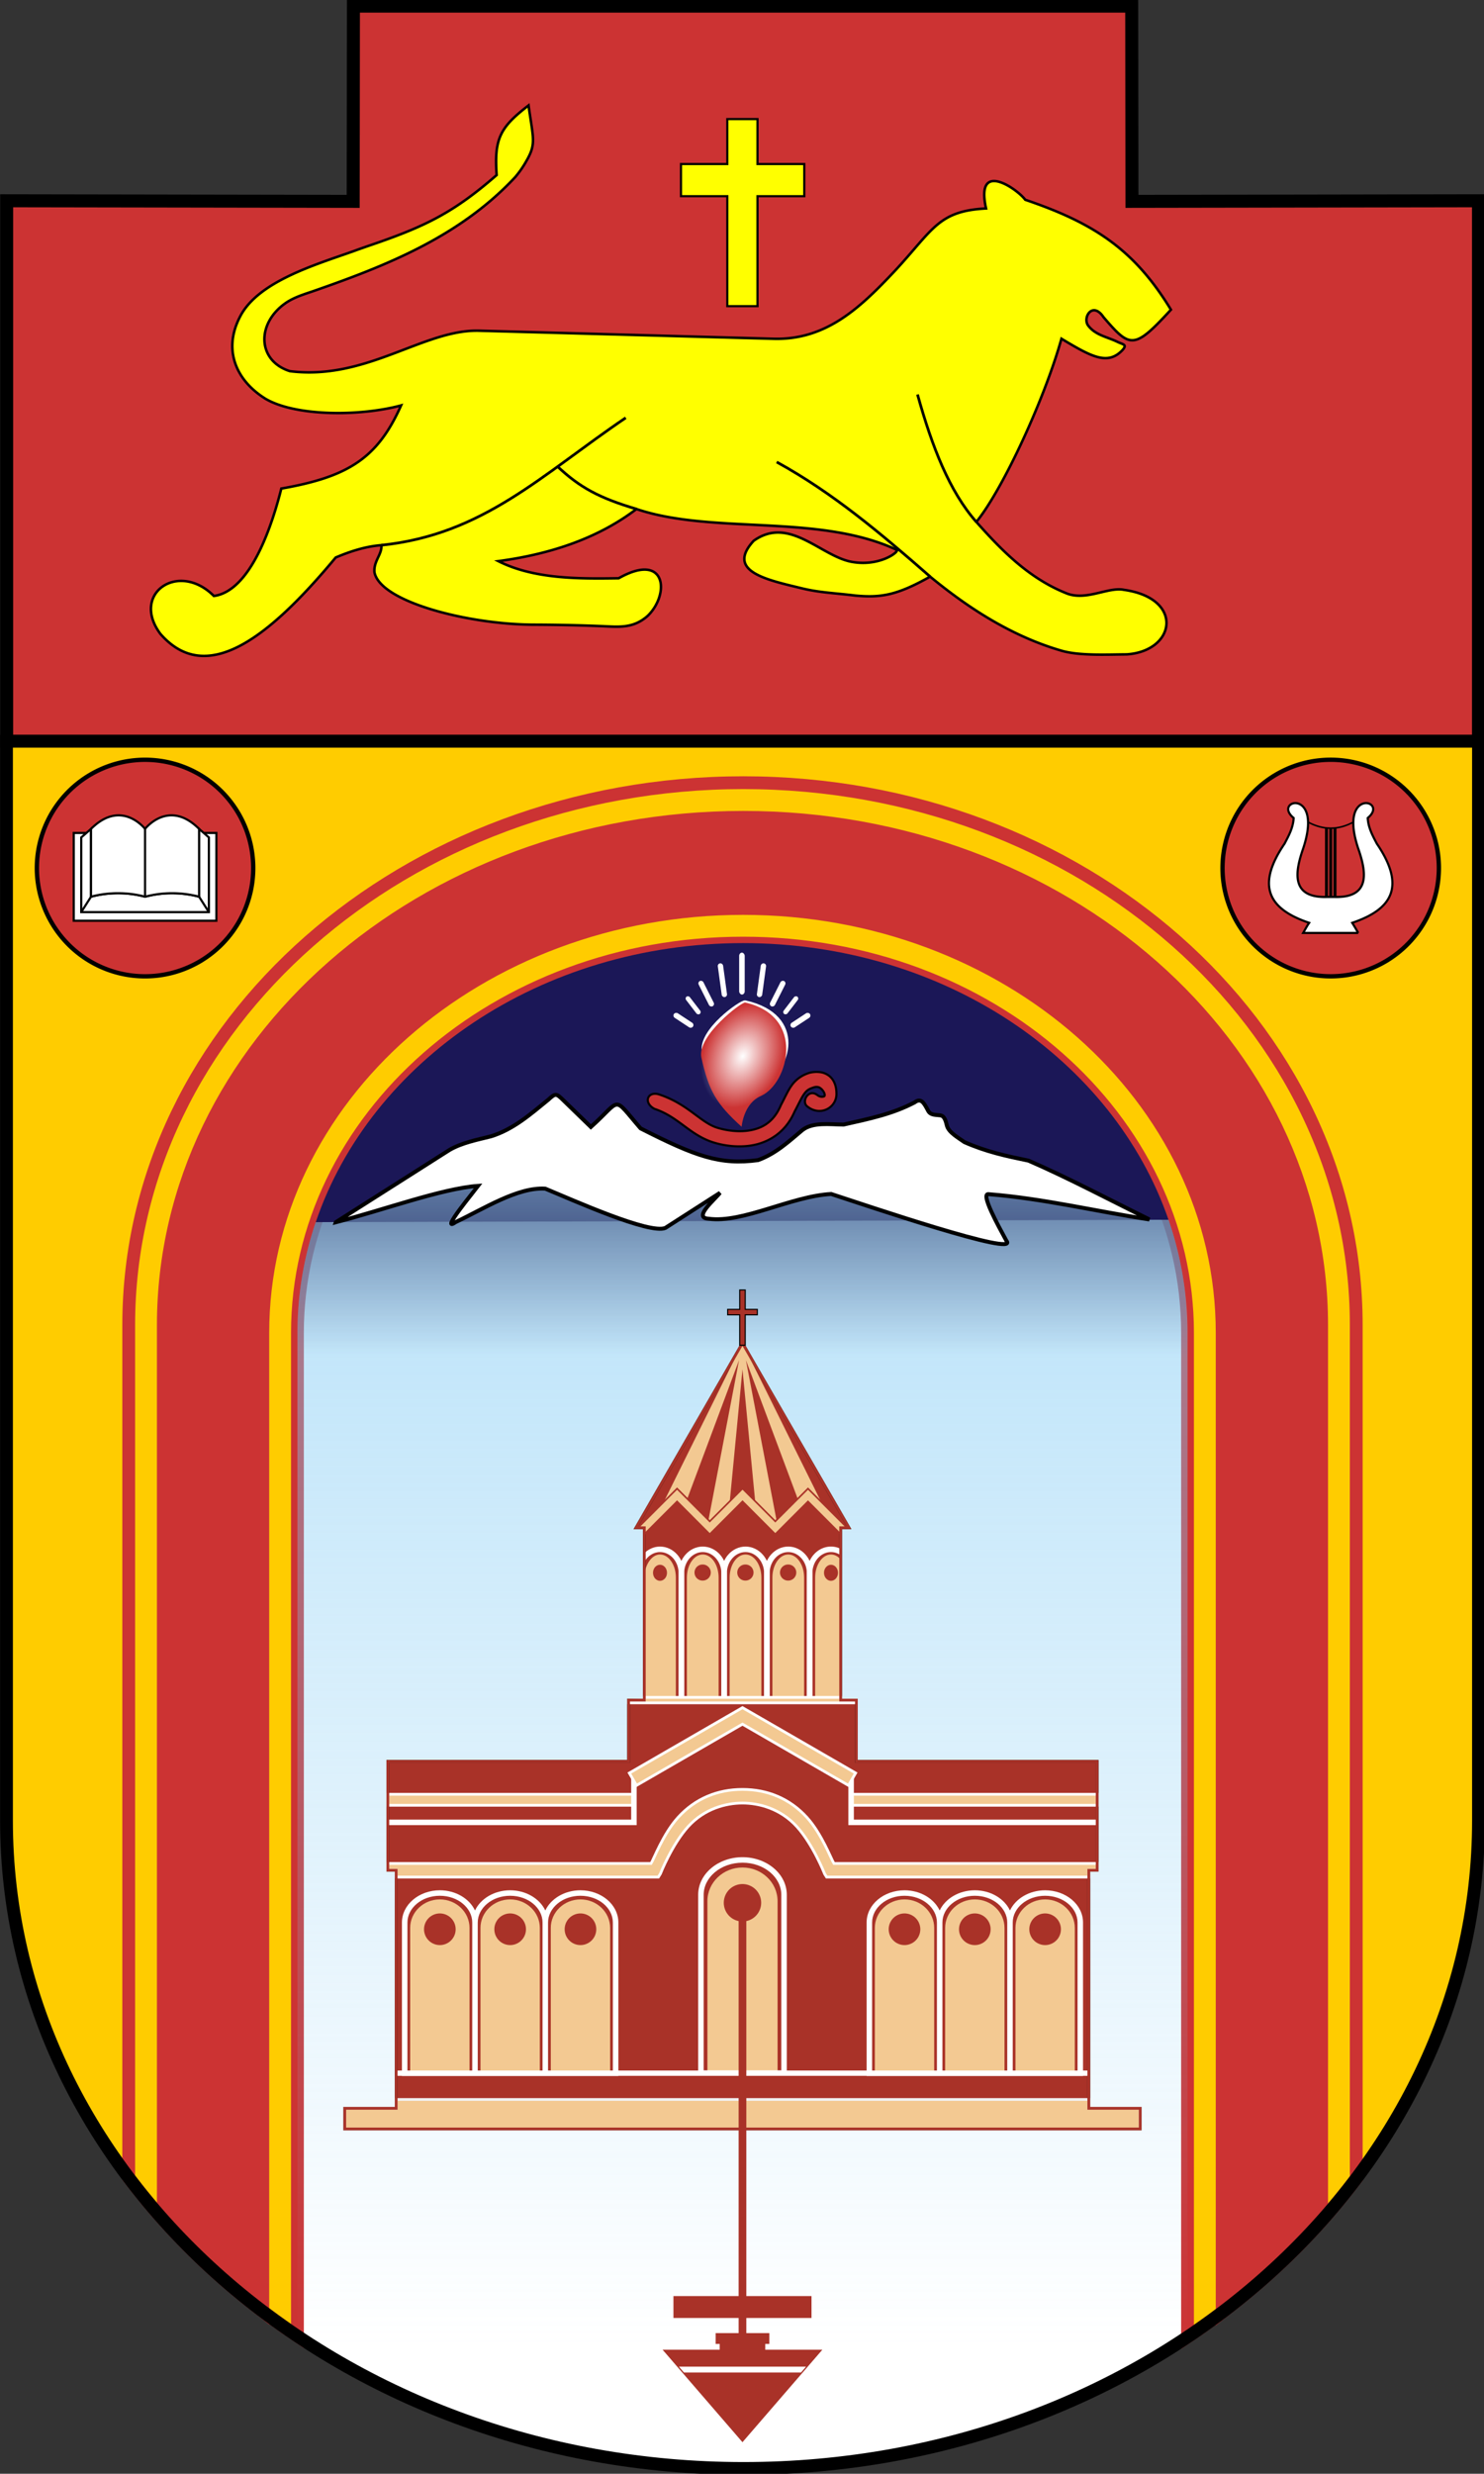
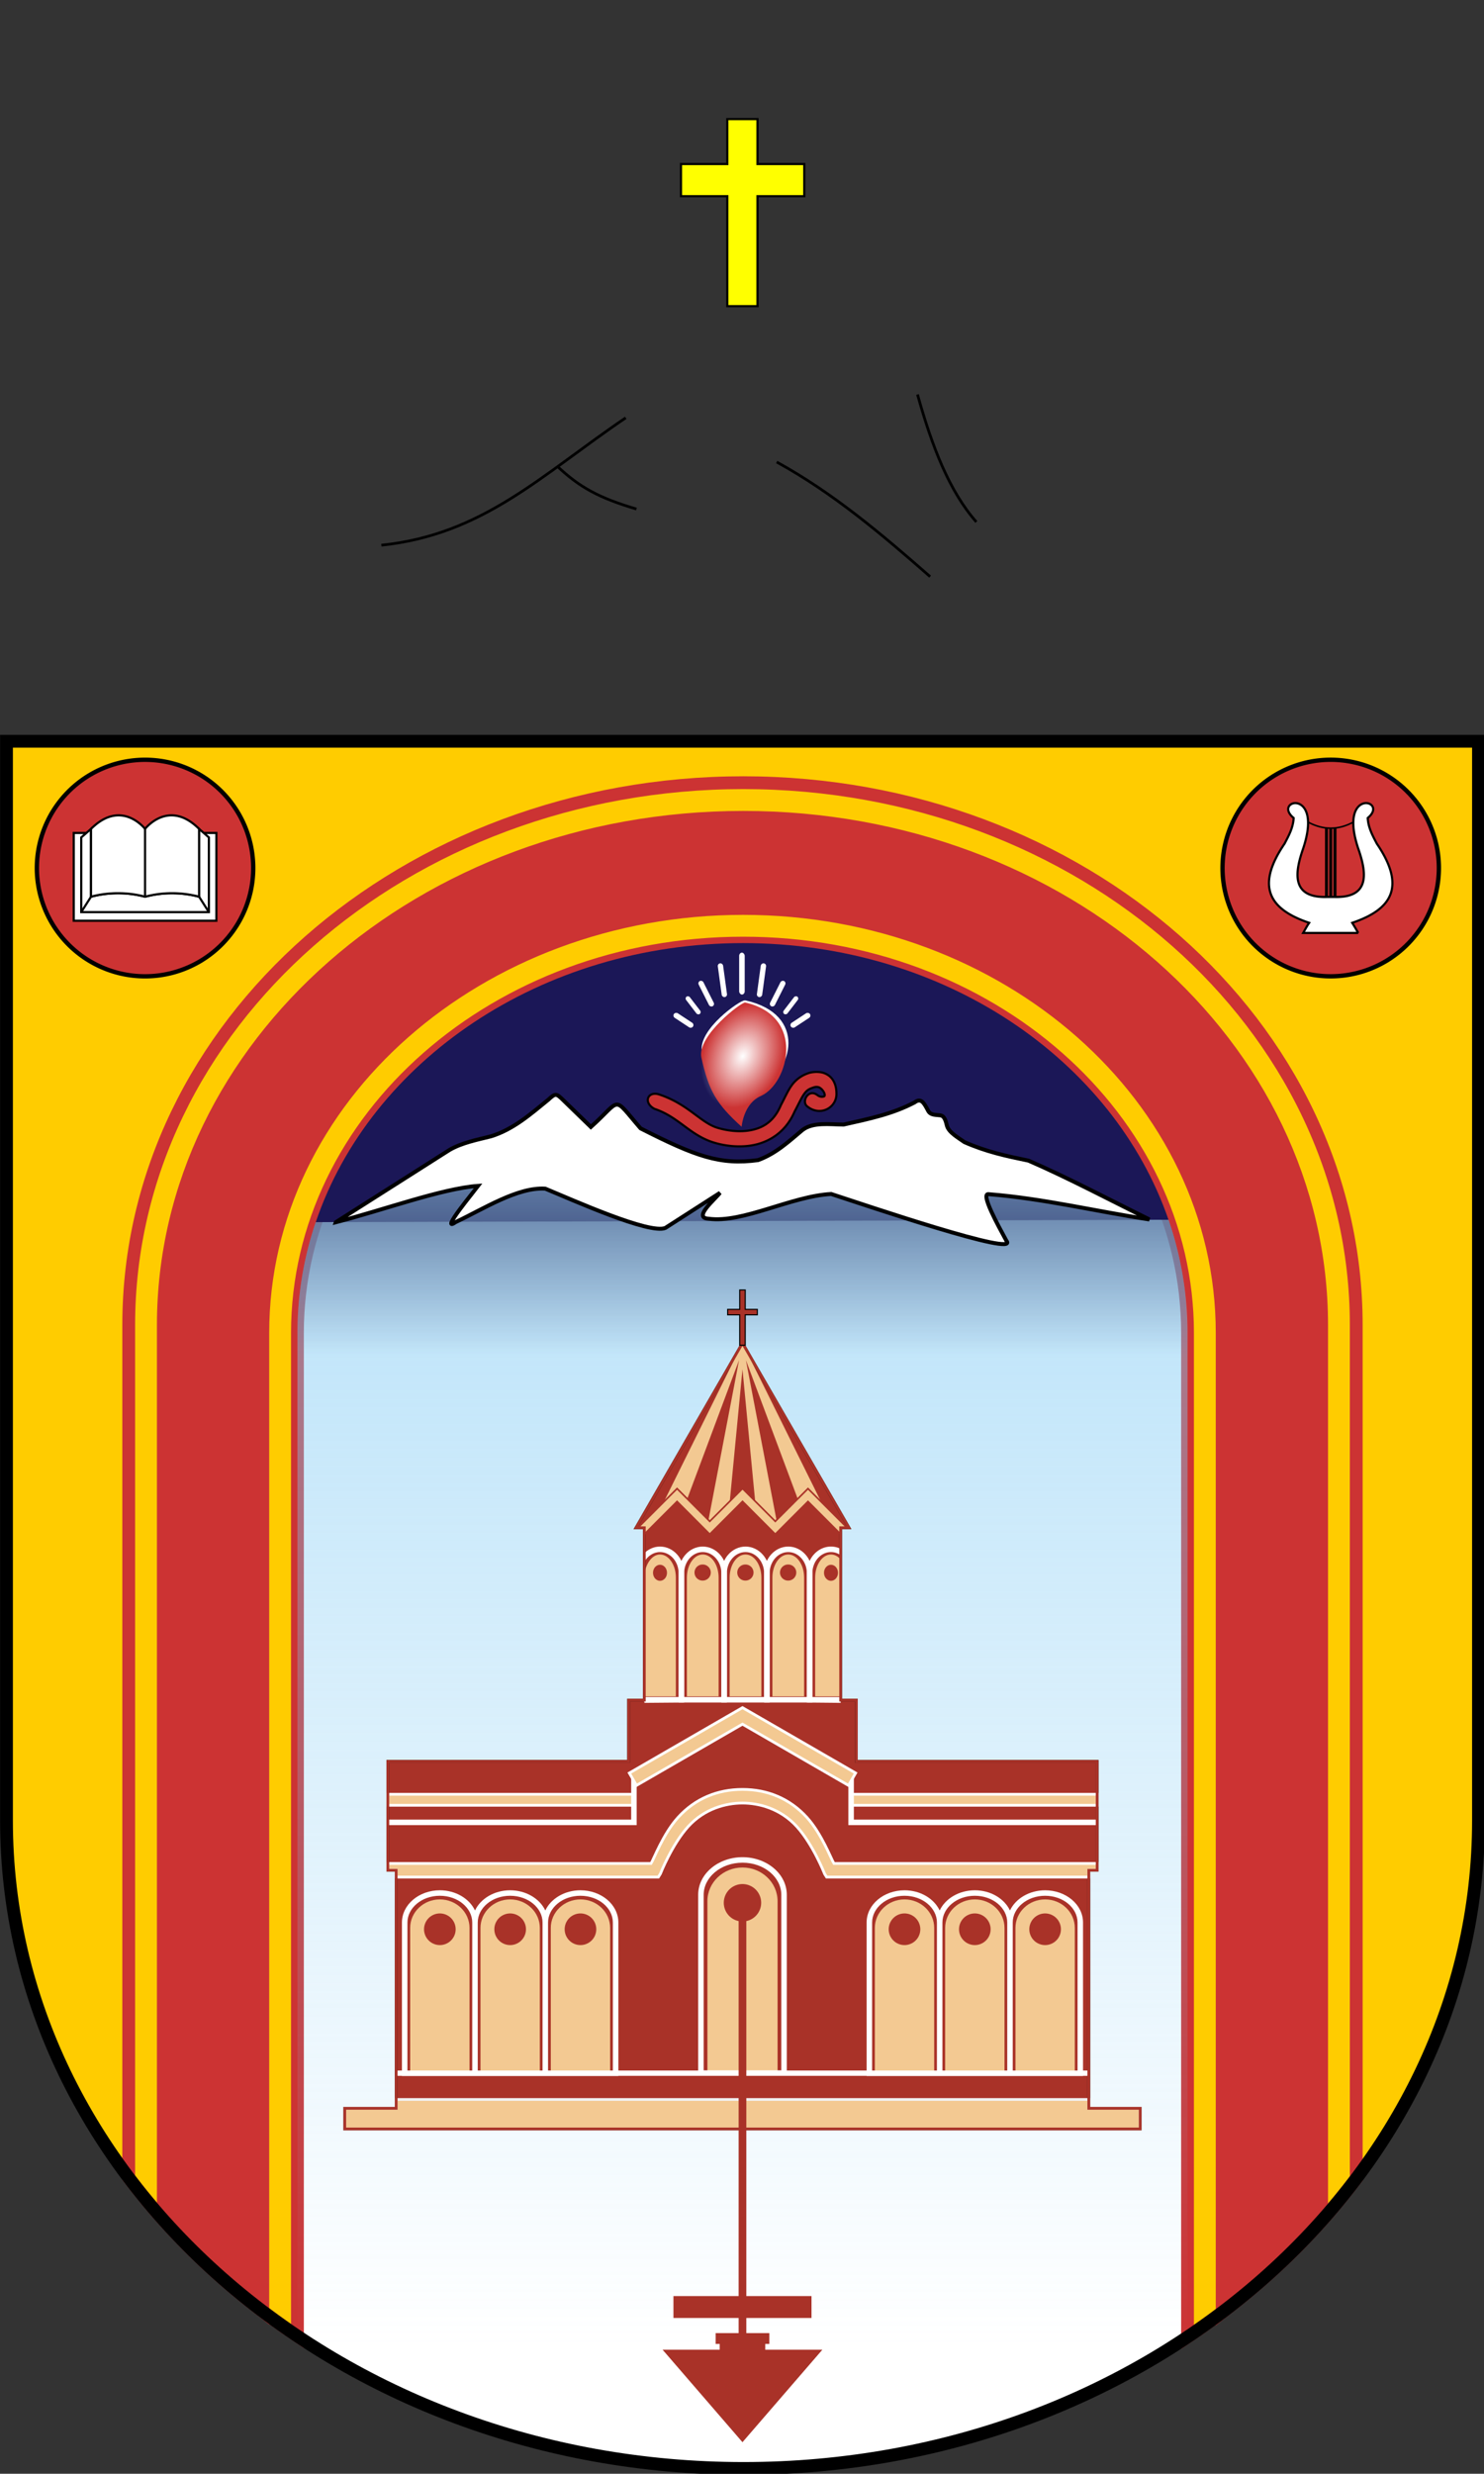
<svg xmlns="http://www.w3.org/2000/svg" xmlns:xlink="http://www.w3.org/1999/xlink" width="578.435" height="963.342" viewBox="0 0 153.044 254.884">
  <rect x="0" y="0" width="153.044" height="254.884" fill="#333333" stroke="none" />
  <defs>
    <linearGradient id="d">
      <stop style="stop-color:#1b1757;stop-opacity:1" offset="0" />
      <stop style="stop-color:#1b1757;stop-opacity:0" offset="1" />
    </linearGradient>
    <linearGradient gradientTransform="matrix(.662 0 0 .662 -123.416 -6.784)" xlink:href="#a" id="g" x1="396.479" y1="145.239" x2="396.479" y2="184.66" gradientUnits="userSpaceOnUse" />
    <linearGradient id="a">
      <stop style="stop-color:#5d79a2;stop-opacity:1" offset="0" />
      <stop style="stop-color:#5d79a2;stop-opacity:0" offset="1" />
    </linearGradient>
    <linearGradient gradientTransform="matrix(.662 0 0 .662 -123.416 -6.784)" xlink:href="#b" id="e" x1="396.479" y1="167.849" x2="396.479" y2="413.524" gradientUnits="userSpaceOnUse" />
    <linearGradient id="b">
      <stop style="stop-color:#7fcaf4;stop-opacity:1" offset="0" />
      <stop style="stop-color:#7fcaf4;stop-opacity:0" offset="1" />
    </linearGradient>
    <linearGradient id="c">
      <stop style="stop-color:#fff;stop-opacity:1" offset="0" />
      <stop style="stop-color:#fff;stop-opacity:0" offset="1" />
    </linearGradient>
    <linearGradient xlink:href="#d" id="f" x1="139.095" y1="96.432" x2="139.095" y2="111.719" gradientUnits="userSpaceOnUse" gradientTransform="matrix(2.502 0 0 2.502 -208.98 -146.372)" />
    <radialGradient xlink:href="#c" id="h" cx="721.724" cy="182.712" fx="721.724" fy="182.712" r="5.625" gradientUnits="userSpaceOnUse" gradientTransform="matrix(1.036 .273 -.272 1.434 -544.332 -434.462)" />
  </defs>
-   <path d="M26.504 21.6v-82.624l53.02.09.038-29.842h119.084l.037 29.842 53.023-.09V21.6z" style="display:inline;fill:#c33;fill-opacity:1;stroke:#000;stroke-width:1.986;stroke-linecap:butt;stroke-linejoin:miter;stroke-miterlimit:4;stroke-dasharray:none;stroke-opacity:1" transform="translate(-17.175 61.816) scale(.674)" />
-   <path style="display:inline;fill:#ff0;fill-opacity:1;stroke:#000;stroke-width:.386px;stroke-linecap:butt;stroke-linejoin:miter;stroke-opacity:1" d="M98.841-41.156c15.026.41 30.051.822 45.077 1.233 8.09.198 13.307-4.894 18.447-10.336 5.93-6.382 6.644-9.204 13.993-9.588-1.69-7.595 4.918-2.85 5.991-1.332 10.698 3.62 16.764 7.737 22.299 16.808-5.674 6.17-6.23 5.894-10.32 1.138-1.72-2.537-3.307.18-2.285 1.363 1.109 1.394 2.803 1.646 4.353 2.384.906.452 1.584.402.884 1.235-2.282 2.486-4.815 1.059-9.384-1.683-2.626 9.348-9.005 23.073-13.023 28.008C178.55-7.808 182.79-3.337 188.696-1c3 1.187 6.35-1.038 8.778-.543 9.224 1.301 7.937 9.361.406 9.866-3 .015-7.207.24-9.96-.558-8.157-2.361-14.917-7.062-20.118-11.33-5.18 2.928-7.664 3.24-11.444 2.897-3.145-.39-5.459-.446-8.16-1.103-5.36-1.302-11.716-2.577-7.396-7.268 5.532-3.96 10.407 2.56 15.245 3.254 4.15.661 7.142-1.646 6.623-1.886-12.001-5.568-28.073-2.284-39.805-6.227-5.598 4.263-12.712 6.84-21.134 7.964 5.49 2.775 12.415 2.708 18.413 2.621 7.305-4.128 7.867 2.408 4.454 5.735-2.207 1.97-4.408 1.693-6.958 1.586a280.682 280.682 0 0 0-10.527-.226C97.063 3.738 83.611.277 82.778-4.242c-.151-1.701 1.198-2.754 1.057-4.13-2.421.174-4.872.983-6.989 1.886C66.317 6.174 56.94 13.113 50.026 5.19 45.425-.96 52.786-6.03 58.209-.606c5.817-.788 9.065-11.477 10.318-16.42 10.27-1.796 14.743-4.665 18.325-12.712-6.245 1.685-16.059 1.7-20.705-.99-4.578-2.823-6.64-7.58-3.847-12.743 2.821-5.215 11.296-7.73 17.199-9.817.973-.358 1.916-.687 2.83-.999 8.314-2.852 12.569-4.939 19.147-10.664-.378-5.502.443-7.242 4.881-10.65.707 5.129 1.206 5.858-.34 8.513a15.232 15.232 0 0 1-1.716 2.464c-8.59 9.208-20.01 13.623-30.873 17.413-1.525.517-2.963.954-4.217 1.81-4.509 3.107-4.408 8.827.622 10.426 11.754 1.48 20.493-6.44 29.01-6.182z" transform="translate(-17.175 61.816) scale(.674)" />
  <path style="display:inline;fill:none;stroke:#000;stroke-width:.415px;stroke-linecap:butt;stroke-linejoin:miter;stroke-opacity:1" d="M167.802-3.564c-7.45-6.521-14.824-12.77-23.474-17.52M83.835-8.372c15.592-1.602 24.55-10.788 37.39-19.471M174.873-11.926c-4.118-4.667-6.774-11.494-9.002-19.482" transform="translate(-17.175 61.816) scale(.674)" />
  <path style="display:inline;fill:none;stroke:#000;stroke-width:.415px;stroke-linecap:butt;stroke-linejoin:miter;stroke-opacity:1" d="M122.865-13.896c-5.706-1.697-8.678-3.291-12.155-6.58" transform="translate(-17.175 61.816) scale(.674)" />
  <path d="M136.769-73.509v6.87h-7.087v4.92h7.087v16.809h4.62v-16.808h7.156v-4.921h-7.156v-6.87z" style="display:inline;fill:#ff0;fill-opacity:1;stroke:#000;stroke-width:.334;stroke-linecap:butt;stroke-linejoin:miter;stroke-miterlimit:4;stroke-dasharray:none;stroke-opacity:1" transform="translate(-17.175 61.816) scale(.674)" />
  <path d="M26.476 21.6v164.992c0 54.676 50.576 99.05 112.768 99.05s112.462-44.374 112.462-99.05V21.6z" style="display:inline;fill:#fc0;fill-opacity:1;stroke:none;stroke-width:.066;stroke-miterlimit:4;stroke-dasharray:none" transform="translate(-17.175 61.816) scale(.674)" />
  <path d="M139.186 52.46c-37.81 0-68.194 26.86-68.194 59.575v153.37c18.96 12.693 42.616 20.237 68.251 20.237 25.548 0 49.08-7.492 67.945-20.106v-153.5c0-32.725-30.192-59.576-68.002-59.576z" style="display:inline;fill:#fff;fill-opacity:1;stroke:none;stroke-width:.066;stroke-miterlimit:4;stroke-dasharray:none" transform="translate(-17.175 61.816) scale(.674)" />
  <path d="M237.563 55.204a16.552 16.552 0 0 1-22.69-5.75 16.552 16.552 0 0 1 5.748-22.691 16.552 16.552 0 0 1 22.691 5.747 16.552 16.552 0 0 1-5.746 22.692" style="display:inline;opacity:1;fill:#c33;fill-opacity:1;fill-rule:evenodd;stroke:#000;stroke-width:.662;stroke-linecap:square;stroke-miterlimit:4;stroke-dasharray:none;stroke-dashoffset:0;stroke-opacity:1;paint-order:markers fill stroke" transform="translate(-17.175 61.816) scale(.674)" />
  <path d="M223.645 31.058c-.98.024-1.675 1.08-.22 2.274-.076 1.506-.776 2.748-1.391 3.926-4.448 6.53-2.379 10.035 3.765 12.1-.325.467-.624 1.039-.92 1.551h8.428a37.463 37.463 0 0 0-.92-1.551c6.144-2.065 8.213-5.57 3.765-12.1-.615-1.178-1.315-2.42-1.391-3.926 3.327-2.73-4.579-4.736-1.465 4.64 1.232 3.529 1.977 7.574-3.56 7.433h-1.285c-5.536.14-4.793-3.904-3.561-7.432 1.751-5.275.018-6.947-1.245-6.915z" style="display:inline;fill:#fff;fill-opacity:1;stroke:none;stroke-width:.246;stroke-linecap:butt;stroke-linejoin:miter;stroke-miterlimit:4;stroke-dasharray:none;stroke-opacity:1" transform="translate(-17.175 61.816) scale(.674)" />
  <path style="display:inline;fill:none;fill-opacity:1;stroke:#000;stroke-width:.331;stroke-linecap:butt;stroke-linejoin:miter;stroke-miterlimit:4;stroke-dasharray:none;stroke-opacity:1" d="M223.645 31.058c-.98.024-1.675 1.08-.22 2.274-.076 1.506-.776 2.748-1.391 3.926-4.448 6.53-2.379 10.035 3.765 12.1-.325.467-.624 1.039-.92 1.551h8.428a37.463 37.463 0 0 0-.92-1.551c6.144-2.065 8.213-5.57 3.765-12.1-.615-1.178-1.315-2.42-1.391-3.926 3.327-2.73-4.579-4.736-1.465 4.64 1.232 3.529 1.977 7.574-3.56 7.433h-1.285c-5.536.14-4.793-3.904-3.561-7.432 1.751-5.275.018-6.947-1.245-6.915z" transform="translate(-17.175 61.816) scale(.674)" />
  <path style="color:#000;font-style:normal;font-variant:normal;font-weight:400;font-stretch:normal;font-size:medium;line-height:normal;font-family:sans-serif;font-variant-ligatures:normal;font-variant-position:normal;font-variant-caps:normal;font-variant-numeric:normal;font-variant-alternates:normal;font-feature-settings:normal;text-indent:0;text-align:start;text-decoration:none;text-decoration-line:none;text-decoration-style:solid;text-decoration-color:#000;letter-spacing:normal;word-spacing:normal;text-transform:none;writing-mode:lr-tb;direction:ltr;text-orientation:mixed;dominant-baseline:auto;baseline-shift:baseline;text-anchor:start;white-space:normal;shape-padding:0;clip-rule:nonzero;display:inline;overflow:visible;visibility:visible;opacity:1;isolation:auto;mix-blend-mode:normal;color-interpolation:sRGB;color-interpolation-filters:linearRGB;solid-color:#000;solid-opacity:1;vector-effect:none;fill:#000;fill-opacity:1;fill-rule:nonzero;stroke:none;stroke-width:.459;stroke-linecap:butt;stroke-linejoin:miter;stroke-miterlimit:4;stroke-dasharray:none;stroke-dashoffset:0;stroke-opacity:1;color-rendering:auto;image-rendering:auto;shape-rendering:auto;text-rendering:auto;enable-background:accumulate" d="m225.746 33.89.005.277c.821.412 1.646.681 2.472.79v10.32h.457V35l.185.008v10.269h.458V35.009c.065-.002.13-.003.194-.006v10.274h.459v-10.32c.822-.108 1.643-.377 2.46-.795l.002-.272c-2.238 1.184-4.453 1.164-6.69 0z" transform="translate(-17.175 61.816) scale(.674)" />
  <path d="M56.147 55.206a16.552 16.552 0 0 1-22.69-5.75 16.552 16.552 0 0 1 5.748-22.691 16.552 16.552 0 0 1 22.691 5.747 16.552 16.552 0 0 1-5.746 22.692" style="display:inline;opacity:1;fill:#c33;fill-opacity:1;fill-rule:evenodd;stroke:#000;stroke-width:.662;stroke-linecap:square;stroke-miterlimit:4;stroke-dasharray:none;stroke-dashoffset:0;stroke-opacity:1;paint-order:markers fill stroke" transform="translate(-17.175 61.816) scale(.674)" />
  <path d="M36.764 35.622v13.42H58.589v-13.42H39.403z" style="fill:#fff;fill-opacity:1;stroke:#000;stroke-width:.331;stroke-linecap:butt;stroke-linejoin:miter;stroke-miterlimit:4;stroke-dasharray:none;stroke-opacity:1" transform="translate(-17.175 61.816) scale(.674)" />
  <path style="fill:#fff;fill-opacity:1;stroke:#000;stroke-width:.331;stroke-linecap:butt;stroke-linejoin:miter;stroke-miterlimit:4;stroke-dasharray:none;stroke-opacity:1" d="m39.408 35.002-1.498 1.305v11.415h19.534V36.307l-1.499-1.305v10.365a16.308 16.308 0 0 0-8.268 0 16.308 16.308 0 0 0-8.269 0z" transform="translate(-17.175 61.816) scale(.674)" />
  <path style="fill:#fff;fill-opacity:1;stroke:#000;stroke-width:.331;stroke-linecap:butt;stroke-linejoin:miter;stroke-miterlimit:4;stroke-dasharray:none;stroke-opacity:1" d="M43.394 32.935c-1.173.062-2.528.608-3.986 2.066v10.366c2.6-.697 5.567-.724 8.269 0a16.308 16.308 0 0 1 8.268 0V35.001c-4.666-4.665-8.268 0-8.268 0s-1.703-2.204-4.283-2.066z" transform="translate(-17.175 61.816) scale(.674)" />
  <path style="fill:none;stroke:#000;stroke-width:.331;stroke-linecap:butt;stroke-linejoin:miter;stroke-miterlimit:4;stroke-dasharray:none;stroke-opacity:1" d="m39.408 45.367-1.498 2.355" transform="translate(-17.175 61.816) scale(.674)" />
  <path style="display:inline;fill:none;stroke:#000;stroke-width:.331;stroke-linecap:butt;stroke-linejoin:miter;stroke-miterlimit:4;stroke-dasharray:none;stroke-opacity:1" d="m55.945 45.367 1.498 2.355" transform="translate(-17.175 61.816) scale(.674)" />
  <path style="fill:none;stroke:#000;stroke-width:.331;stroke-linecap:butt;stroke-linejoin:miter;stroke-miterlimit:4;stroke-dasharray:none;stroke-opacity:1" d="M47.677 35.001v10.366" transform="translate(-17.175 61.816) scale(.674)" />
  <path d="M139.214 30.584c-50.401 0-91.388 35.961-91.388 80.27v133.702c5.858 7.112 12.764 13.514 20.518 19.033V112.036c0-34.348 31.773-62.224 70.843-62.224 39.07 0 70.65 27.876 70.65 62.224v151.683c7.756-5.514 14.661-11.917 20.518-19.034v-133.83c0-44.31-40.74-80.271-91.14-80.271z" style="display:inline;fill:#c33;fill-opacity:1;stroke:none;stroke-width:1.958;stroke-miterlimit:4;stroke-dasharray:none" transform="translate(-17.175 61.816) scale(.674)" />
  <path d="M139.214 27.935c-51.661 0-94.037 36.977-94.037 82.92v130.33c7.008 9.288 15.747 17.48 25.815 24.22v-153.37c0-32.714 30.385-59.575 68.194-59.575 37.81 0 68.002 26.85 68.002 59.575v153.502c10.071-6.734 18.81-14.927 25.815-24.223v-130.46c0-45.932-42.128-82.919-93.79-82.919zm0 5.297c49.141 0 88.492 34.936 88.492 77.622v136.229c-4.483 5.346-9.592 10.262-15.221 14.692v-149.74c0-35.97-32.97-64.872-73.299-64.872-40.329 0-73.49 28.891-73.49 64.872v149.606c-5.629-4.432-10.737-9.348-15.222-14.691V110.854c0-42.676 39.598-77.622 88.74-77.622z" style="display:inline;fill:#fc0;fill-opacity:1;stroke:#c33;stroke-width:1.958;stroke-miterlimit:4;stroke-dasharray:none;stroke-opacity:1" transform="translate(-17.175 61.816) scale(.674)" />
  <path style="display:inline;opacity:.5;fill:url(#e);fill-opacity:1;fill-rule:evenodd;stroke:none;stroke-width:2.085;stroke-miterlimit:4;stroke-dasharray:none;stroke-opacity:1" d="M74.521 93.107c-.21.549-.402 1.104-.595 1.66a54.3 54.3 0 0 1 .604-1.66zm129.146 0c.12.314.236.629.35.944-.113-.314-.218-.632-.337-.944zm.601 1.646-130.47.374a52.475 52.475 0 0 0-2.806 16.908v153.37c18.96 12.693 42.616 20.238 68.251 20.238 25.548 0 49.08-7.494 67.945-20.107v-153.5a52.763 52.763 0 0 0-2.92-17.283z" transform="translate(-17.175 61.816) scale(.674)" />
  <path style="display:inline;fill:url(#f);fill-opacity:1;stroke:none;stroke-width:.066;stroke-miterlimit:4;stroke-dasharray:none;stroke-opacity:1" d="M139.186 52.46c-31.03 0-57.055 18.094-65.392 42.666l14.153-.04 5.964-.017 13.813-.04 96.553-.276c-8.424-24.387-34.216-42.293-65.09-42.293Z" transform="translate(-17.175 61.816) scale(.674)" />
  <path style="display:inline;fill:url(#g);fill-opacity:1;stroke:none;stroke-width:.662px;stroke-linecap:butt;stroke-linejoin:miter;stroke-opacity:1" d="M98.652 89.565c-5.628.424-14.528 3.711-21.793 5.568l-3.064-.006a52.615 52.615 0 0 0-2.693 13.565l-.007.097c-.013.173-.018.346-.029.52a52.48 52.48 0 0 0-.075 2.727v10.89l136.196-1.164c-.166-5.517.125-11.039-.448-16.551a52.986 52.986 0 0 0-2.462-10.456v-.002l-2.927.009c-7.983-1.204-16.232-3.261-24.58-3.918-1.341-.231 1.431 4.78 2.693 7.103 2.225 2.657-21.726-5.492-26.801-7.133-6.093.326-13.551 4.492-18.745 3.781-2.478-.116.916-2.905 1.735-3.96l-8.363 5.366c-2.412 1.01-14.139-4.255-18.377-6.006-4.23-.267-9.493 3.133-13.706 5.11-2.6 1.802 3.035-4.977 3.446-5.54z" transform="translate(-17.175 61.816) scale(.674)" />
  <path style="display:inline;fill:#fff;fill-opacity:1;stroke:#000;stroke-width:.606px;stroke-linecap:butt;stroke-linejoin:miter;stroke-opacity:1" d="m76.86 95.133 17.418-11.066c1.908-1.097 4.178-1.528 6.336-2.073 3.401-1.056 5.99-3.33 8.77-5.597 1.138-1.066 1.243-.935 2.349.137l4.16 4.035c4.807-4.297 3.176-4.894 7.604.214 8.452 4.29 12.136 5.631 17.98 4.85 2.754-.996 4.773-2.92 6.783-4.594 1.6-1.249 4.174-.856 6.294-.838 3.92-.878 7.472-1.6 10.88-3.393 1.006-.768 1.46.184 1.982 1.124.357.817.974.755 1.836.85.753.023.94.869 1.126 1.612.305 1.04 1.74 1.816 2.665 2.486 3.397 1.495 6.34 2.115 9.813 2.833 6.002 2.6 12.57 6.075 18.494 8.992-7.983-1.205-16.233-3.204-24.58-3.861-1.342-.231 1.432 4.78 2.694 7.103 2.225 2.657-21.726-5.492-26.802-7.134-6.093.326-13.55 4.493-18.744 3.782-2.478-.115.915-2.905 1.733-3.96l-8.362 5.366c-2.412 1.01-14.138-4.254-18.377-6.005-4.229-.268-9.493 3.132-13.706 5.11-2.599 1.8 3.036-4.978 3.447-5.541-5.628.423-14.528 3.711-21.793 5.568z" transform="translate(-17.175 61.816) scale(.674)" />
  <g transform="translate(-17.175 61.816) scale(.674)">
    <rect ry=".499" y="53.917" x="138.582" height="6.409" width=".849" style="opacity:1;fill:#fff;fill-opacity:1;fill-rule:evenodd;stroke:none;stroke-width:.316;stroke-miterlimit:4;stroke-dasharray:none;stroke-opacity:1" />
    <rect transform="rotate(-7.777)" ry=".408" y="73.398" x="126.492" height="5.21" width=".816" style="display:inline;opacity:1;fill:#fff;fill-opacity:1;fill-rule:evenodd;stroke:none;stroke-width:.258;stroke-miterlimit:4;stroke-dasharray:none;stroke-opacity:1" />
    <rect transform="rotate(-26.784)" ry=".405" y="111.745" x="91.687" height="4.319" width=".809" style="display:inline;opacity:1;fill:#fff;fill-opacity:1;fill-rule:evenodd;stroke:none;stroke-width:.211;stroke-miterlimit:4;stroke-dasharray:none;stroke-opacity:1" />
    <rect transform="rotate(-37.512)" ry=".357" y="127.592" x="66.25" height="3.322" width=".713" style="display:inline;opacity:1;fill:#fff;fill-opacity:1;fill-rule:evenodd;stroke:none;stroke-width:.156;stroke-miterlimit:4;stroke-dasharray:none;stroke-opacity:1" />
    <rect transform="rotate(-56.658)" ry=".421" y="142.224" x="17.381" height="3.491" width=".842" style="display:inline;opacity:1;fill:#fff;fill-opacity:1;fill-rule:evenodd;stroke:none;stroke-width:.156;stroke-miterlimit:4;stroke-dasharray:none;stroke-opacity:1" />
    <rect style="display:inline;opacity:1;fill:#fff;fill-opacity:1;fill-rule:evenodd;stroke:none;stroke-width:.258;stroke-miterlimit:4;stroke-dasharray:none;stroke-opacity:1" width=".816" height="5.21" x="-148.965" y="35.779" ry=".408" transform="scale(-1 1) rotate(-7.777)" />
    <rect style="display:inline;opacity:1;fill:#fff;fill-opacity:1;fill-rule:evenodd;stroke:none;stroke-width:.211;stroke-miterlimit:4;stroke-dasharray:none;stroke-opacity:1" width=".809" height="4.319" x="-156.499" y="-13.535" ry=".405" transform="scale(-1 1) rotate(-26.784)" />
    <rect style="display:inline;opacity:1;fill:#fff;fill-opacity:1;fill-rule:evenodd;stroke:none;stroke-width:.156;stroke-miterlimit:4;stroke-dasharray:none;stroke-opacity:1" width=".713" height="3.322" x="-154.276" y="-41.7" ry=".357" transform="scale(-1 1) rotate(-37.512)" />
    <rect style="display:inline;opacity:1;fill:#fff;fill-opacity:1;fill-rule:evenodd;stroke:none;stroke-width:.156;stroke-miterlimit:4;stroke-dasharray:none;stroke-opacity:1" width=".842" height="3.491" x="-135.426" y="-90.029" ry=".421" transform="scale(-1 1) rotate(-56.658)" />
  </g>
  <path style="color:#000;font-style:normal;font-variant:normal;font-weight:400;font-stretch:normal;font-size:medium;line-height:normal;font-family:sans-serif;font-variant-ligatures:normal;font-variant-position:normal;font-variant-caps:normal;font-variant-numeric:normal;font-variant-alternates:normal;font-feature-settings:normal;text-indent:0;text-align:start;text-decoration:none;text-decoration-line:none;text-decoration-style:solid;text-decoration-color:#000;letter-spacing:normal;word-spacing:normal;text-transform:none;writing-mode:lr-tb;direction:ltr;text-orientation:mixed;dominant-baseline:auto;baseline-shift:baseline;text-anchor:start;white-space:normal;shape-padding:0;clip-rule:nonzero;display:inline;overflow:visible;visibility:visible;opacity:1;isolation:auto;mix-blend-mode:normal;color-interpolation:sRGB;color-interpolation-filters:linearRGB;solid-color:#000;solid-opacity:1;vector-effect:none;fill:#c33;fill-opacity:1;fill-rule:nonzero;stroke:#050101;stroke-width:.331;stroke-linecap:butt;stroke-linejoin:miter;stroke-miterlimit:4;stroke-dasharray:none;stroke-dashoffset:0;stroke-opacity:1;color-rendering:auto;image-rendering:auto;shape-rendering:auto;text-rendering:auto;enable-background:accumulate" d="M150.977 72.19a4.483 4.483 0 0 0-1.575.083l-.046.01-.047.015c-1.206.372-2.096 1.07-2.701 1.923-.605.852-1.003 1.797-1.63 2.983l-.021.041-.018.043c-1.157 2.7-3.051 3.58-5.07 3.85-2.017.269-4.133-.252-4.982-.574h-.001c-2.403-.93-4.315-3.56-8.53-4.962-1.807-.584-2.489 1.272-.731 2.198 3.492 1.162 5.147 3.66 8.432 4.928l.003.002h.004c1.203.457 3.537 1.05 6.114.706 2.577-.344 5.422-1.804 6.891-5.235l-.04.084c.666-1.26 1.079-2.174 1.47-2.723.377-.533.676-.779 1.437-1.023.388-.14.767-.133 1.06.087.576.408.862 1.18.544 1.276-.109.04-.54.164-1.041-.248-1.366-.961-2.454 1.088-1.472 1.791 1.998 1.591 4.564.15 4.438-2.086-.016-1.008-.33-1.995-1.114-2.607a2.834 2.834 0 0 0-1.373-.563z" transform="translate(-17.175 61.816) scale(.674)" />
  <path d="M138.894 76.789s.334-1.75 3.065-2.909c4.212-1.941 6.817-10.253-2.461-12.337-.53-.104-6.954 4.29-6.29 7.614 1.137 5.031 1.722 4.055 5.686 7.632z" style="opacity:1;fill:none;fill-opacity:1;stroke:#fdfdfd;stroke-width:.662px;stroke-linecap:butt;stroke-linejoin:miter;stroke-opacity:1" transform="translate(-17.175 61.816) scale(.674)" />
  <path style="opacity:1;fill:#c33;fill-opacity:1;stroke:none;stroke-width:.662px;stroke-linecap:butt;stroke-linejoin:miter;stroke-opacity:1" d="M138.96 80.537s.257-3.568 2.988-4.727c4.212-1.942 6.828-12.183-2.45-14.267-.53-.104-7.368 5.077-6.703 8.4 1.136 5.031 2.202 7.017 6.166 10.594z" transform="translate(-17.175 61.816) scale(.674)" />
  <path style="opacity:1;fill:url(#h);fill-opacity:1;fill-rule:nonzero;stroke:none;stroke-width:1.048;stroke-linecap:square;stroke-miterlimit:4;stroke-dasharray:none;stroke-dashoffset:0;stroke-opacity:1;paint-order:markers fill stroke" d="M160.125 24.148a6.368 9.003 0 0 1-6.354 9.004 6.368 9.003 0 0 1-6.382-8.965 6.368 9.003 0 0 1 6.327-9.042 6.368 9.003 0 0 1 6.408 8.926" transform="rotate(17.535 -208.982 -24.77) scale(.674)" />
  <path d="m139.09 113.612-3.879 6.716-12.419 21.511h1.278v26.346h-2.407v9.362H84.827v16.648h1.277v36.393h-7.87v3.152h121.711v-3.152h-7.87v-36.393h1.278v-16.648h-36.836v-9.362h-2.406v-26.346h1.278l-12.42-21.51z" style="display:inline;fill:#a93228;fill-opacity:1;stroke:#000;stroke-width:.42;stroke-linecap:butt;stroke-linejoin:miter;stroke-miterlimit:4;stroke-dasharray:none;stroke-opacity:1" transform="translate(-17.175 61.816) scale(.674)" />
  <path style="color:#000;font-style:normal;font-variant:normal;font-weight:400;font-stretch:normal;font-size:medium;line-height:normal;font-family:sans-serif;font-variant-ligatures:normal;font-variant-position:normal;font-variant-caps:normal;font-variant-numeric:normal;font-variant-alternates:normal;font-feature-settings:normal;text-indent:0;text-align:start;text-decoration:none;text-decoration-line:none;text-decoration-style:solid;text-decoration-color:#000;letter-spacing:normal;word-spacing:normal;text-transform:none;writing-mode:lr-tb;direction:ltr;text-orientation:mixed;dominant-baseline:auto;baseline-shift:baseline;text-anchor:start;white-space:normal;shape-padding:0;clip-rule:nonzero;display:inline;overflow:visible;visibility:visible;opacity:1;isolation:auto;mix-blend-mode:normal;color-interpolation:sRGB;color-interpolation-filters:linearRGB;solid-color:#000;solid-opacity:1;vector-effect:none;fill:#f3c992;fill-opacity:1;fill-rule:nonzero;stroke:#fff;stroke-width:.42;stroke-linecap:butt;stroke-linejoin:miter;stroke-miterlimit:4;stroke-dasharray:none;stroke-dashoffset:0;stroke-opacity:1;color-rendering:auto;image-rendering:auto;shape-rendering:auto;text-rendering:auto;enable-background:accumulate" d="M139.09 181.834c-3.757 0-7.19 1.358-9.841 4.265-2.296 2.518-3.742 6.427-4.151 7.053h-40.27v1.043h1.276v1.044h40.112l.307-.484s1.759-4.498 4.268-7.25 5.8-3.584 8.3-3.584c2.498 0 5.788.832 8.297 3.584 2.51 2.752 4.268 7.25 4.268 7.25l.309.484h40.11v-1.044h1.278v-1.043h-40.27c-.41-.626-1.857-4.535-4.153-7.053-2.65-2.907-6.083-4.265-9.84-4.265z" transform="translate(-17.175 61.816) scale(.674)" />
  <path style="display:inline;opacity:1;fill:#f3c992;fill-opacity:1;fill-rule:evenodd;stroke:#f1f1f1;stroke-width:.42;stroke-miterlimit:4;stroke-dasharray:none;stroke-opacity:1" d="M86.105 229.237v1.352h-7.87l-.001 3.15h121.711v-3.15h-7.868v-1.352z" transform="translate(-17.175 61.816) scale(.674)" />
  <path style="display:inline;opacity:1;fill:#f3c992;fill-opacity:1;fill-rule:evenodd;stroke:none;stroke-width:2.27;stroke-miterlimit:4;stroke-dasharray:none;stroke-opacity:1" d="M185.398 198.653c-2.508 0-4.54 1.948-4.539 4.35v22.233h9.079v-22.233c0-2.402-2.033-4.35-4.54-4.35z" transform="translate(-17.175 61.816) scale(.674)" />
  <path style="display:inline;opacity:1;fill:#a93228;fill-opacity:1;fill-rule:nonzero;stroke:#a93228;stroke-width:.326;stroke-linecap:square;stroke-miterlimit:4;stroke-dasharray:none;stroke-dashoffset:0;stroke-opacity:1;paint-order:markers fill stroke" d="M185.398 200.96a2.255 2.255 0 1 0 0 4.51 2.255 2.255 0 0 0 0-4.51z" transform="translate(-17.175 61.816) scale(.674)" />
  <path d="M174.64 198.653c-2.507 0-4.54 1.948-4.539 4.35v22.233h9.08v-22.233c0-2.402-2.034-4.35-4.541-4.35z" style="display:inline;opacity:1;fill:#f3c992;fill-opacity:1;fill-rule:evenodd;stroke:none;stroke-width:2.27;stroke-miterlimit:4;stroke-dasharray:none;stroke-opacity:1" transform="translate(-17.175 61.816) scale(.674)" />
  <path d="M174.64 200.96a2.255 2.255 0 1 0 0 4.51 2.255 2.255 0 0 0 0-4.51z" style="display:inline;opacity:1;fill:#a93228;fill-opacity:1;fill-rule:nonzero;stroke:#a93228;stroke-width:.326;stroke-linecap:square;stroke-miterlimit:4;stroke-dasharray:none;stroke-dashoffset:0;stroke-opacity:1;paint-order:markers fill stroke" transform="translate(-17.175 61.816) scale(.674)" />
  <path style="display:inline;opacity:1;fill:#f3c992;fill-opacity:1;fill-rule:evenodd;stroke:none;stroke-width:2.27;stroke-miterlimit:4;stroke-dasharray:none;stroke-opacity:1" d="M163.882 198.653c-2.507 0-4.539 1.948-4.539 4.35v22.233h9.08v-22.233c0-2.402-2.034-4.35-4.54-4.35z" transform="translate(-17.175 61.816) scale(.674)" />
  <path style="display:inline;opacity:1;fill:#a93228;fill-opacity:1;fill-rule:nonzero;stroke:#a93228;stroke-width:.326;stroke-linecap:square;stroke-miterlimit:4;stroke-dasharray:none;stroke-dashoffset:0;stroke-opacity:1;paint-order:markers fill stroke" d="M163.882 200.96a2.255 2.255 0 1 0 0 4.51 2.255 2.255 0 0 0 0-4.51z" transform="translate(-17.175 61.816) scale(.674)" />
  <path style="display:inline;opacity:1;fill:#f3c992;fill-opacity:1;fill-rule:evenodd;stroke:none;stroke-width:2.685;stroke-miterlimit:4;stroke-dasharray:none;stroke-opacity:1" d="M139.09 193.773c-2.965 0-5.367 2.303-5.367 5.143v26.288h10.735v-26.288c0-2.84-2.404-5.143-5.369-5.143z" transform="translate(-17.175 61.816) scale(.674)" />
  <path d="M114.3 198.653c2.507 0 4.539 1.948 4.538 4.35v22.233h-9.079v-22.233c0-2.402 2.033-4.35 4.54-4.35z" style="display:inline;opacity:1;fill:#f3c992;fill-opacity:1;fill-rule:evenodd;stroke:none;stroke-width:2.27;stroke-miterlimit:4;stroke-dasharray:none;stroke-opacity:1" transform="translate(-17.175 61.816) scale(.674)" />
  <path d="M114.3 200.96a2.255 2.255 0 1 1 0 4.51 2.255 2.255 0 0 1 0-4.51z" style="display:inline;opacity:1;fill:#a93228;fill-opacity:1;fill-rule:nonzero;stroke:#a93228;stroke-width:.326;stroke-linecap:square;stroke-miterlimit:4;stroke-dasharray:none;stroke-dashoffset:0;stroke-opacity:1;paint-order:markers fill stroke" transform="translate(-17.175 61.816) scale(.674)" />
  <path d="M92.784 198.653c2.507 0 4.539 1.948 4.539 4.35v22.233h-9.08v-22.233c0-2.402 2.034-4.35 4.541-4.35z" style="display:inline;opacity:1;fill:#f3c992;fill-opacity:1;fill-rule:evenodd;stroke:none;stroke-width:2.27;stroke-miterlimit:4;stroke-dasharray:none;stroke-opacity:1" transform="translate(-17.175 61.816) scale(.674)" />
  <path d="M92.784 200.96a2.255 2.255 0 1 1 0 4.51 2.255 2.255 0 0 1 0-4.51z" style="display:inline;opacity:1;fill:#a93228;fill-opacity:1;fill-rule:nonzero;stroke:#a93228;stroke-width:.326;stroke-linecap:square;stroke-miterlimit:4;stroke-dasharray:none;stroke-dashoffset:0;stroke-opacity:1;paint-order:markers fill stroke" transform="translate(-17.175 61.816) scale(.674)" />
  <path style="display:inline;opacity:1;fill:#f3c992;fill-opacity:1;fill-rule:evenodd;stroke:none;stroke-width:2.27;stroke-miterlimit:4;stroke-dasharray:none;stroke-opacity:1" d="M103.542 198.653c2.507 0 4.539 1.948 4.538 4.35v22.233h-9.078v-22.233c0-2.402 2.032-4.35 4.54-4.35z" transform="translate(-17.175 61.816) scale(.674)" />
  <path style="display:inline;opacity:1;fill:#a93228;fill-opacity:1;fill-rule:nonzero;stroke:#a93228;stroke-width:.326;stroke-linecap:square;stroke-miterlimit:4;stroke-dasharray:none;stroke-dashoffset:0;stroke-opacity:1;paint-order:markers fill stroke" d="M103.542 200.96a2.255 2.255 0 1 1 0 4.51 2.255 2.255 0 0 1 0-4.51z" transform="translate(-17.175 61.816) scale(.674)" />
  <path d="M139.09 192.197c-3.704 0-6.78 2.537-6.78 5.752v26.865h-12.212v-22.63c0-2.76-2.638-4.93-5.799-4.93-2.413 0-4.517 1.265-5.38 3.091-.862-1.825-2.965-3.09-5.378-3.09-2.412 0-4.514 1.264-5.378 3.089-.863-1.825-2.967-3.09-5.38-3.09-3.16 0-5.8 2.169-5.8 4.93V224.815h-.878v.81h.879v.03H120.098v-.03h37.986v.03h33.114v-.03h.879v-.81h-.879v-22.629c0-2.762-2.639-4.93-5.8-4.93-2.412 0-4.517 1.264-5.38 3.089-.863-1.825-2.966-3.09-5.378-3.09s-4.515 1.266-5.378 3.091c-.863-1.826-2.967-3.09-5.38-3.09-3.16 0-5.798 2.168-5.798 4.93v22.629H145.87V197.949c0-3.215-3.078-5.752-6.78-5.752zm0 .84c3.321 0 5.94 2.239 5.939 4.912v26.833H133.15V197.95c0-2.673 2.616-4.911 5.938-4.911zm-46.306 5.059c2.78 0 4.958 1.87 4.957 4.089v22.628h-9.917v-22.628c0-2.22 2.18-4.09 4.96-4.09zm10.757 0c2.78 0 4.958 1.87 4.958 4.089v22.628h-9.917v-22.628c0-2.22 2.18-4.09 4.96-4.09zm10.758 0c2.78 0 4.958 1.87 4.958 4.089v22.628h-9.917v-22.628c0-2.22 2.18-4.09 4.96-4.09zm49.583 0c2.78 0 4.96 1.87 4.96 4.089v22.628h-9.917v-22.628c0-2.22 2.177-4.09 4.957-4.09zm10.758 0c2.78 0 4.96 1.87 4.96 4.089v22.628h-9.917v-22.628c0-2.22 2.177-4.09 4.957-4.09zm10.758 0c2.78 0 4.96 1.87 4.96 4.089v22.628h-9.918v-22.628c0-2.22 2.178-4.09 4.958-4.09z" style="display:inline;opacity:1;fill:#fff;fill-opacity:1;fill-rule:evenodd;stroke:none;stroke-width:17.347;stroke-miterlimit:4;stroke-dasharray:none;stroke-opacity:1" transform="translate(-17.175 61.816) scale(.674)" />
  <path d="M139.552 145.133c-1.807 0-3.27 1.639-3.27 3.66v19.342h6.54v-19.341c0-2.022-1.464-3.661-3.27-3.661z" style="display:inline;opacity:1;fill:none;fill-opacity:1;fill-rule:evenodd;stroke:#fff;stroke-width:.841;stroke-miterlimit:4;stroke-dasharray:none;stroke-opacity:1" transform="translate(-17.175 61.816) scale(.674)" />
  <path d="M139.552 145.926c-1.34 0-2.426 1.581-2.426 3.531v18.161h4.852v-18.16c0-1.95-1.086-3.532-2.426-3.532z" style="display:inline;opacity:1;fill:#f3c992;fill-opacity:1;fill-rule:evenodd;stroke:none;stroke-width:1.495;stroke-miterlimit:4;stroke-dasharray:none;stroke-opacity:1" transform="translate(-17.175 61.816) scale(.674)" />
  <path d="M139.552 147.539a1.145 1.145 0 1 0 0 2.289 1.145 1.145 0 0 0 0-2.29z" style="display:inline;opacity:1;fill:#a93228;fill-opacity:1;fill-rule:nonzero;stroke:#a93228;stroke-width:.165;stroke-linecap:square;stroke-miterlimit:4;stroke-dasharray:none;stroke-dashoffset:0;stroke-opacity:1;paint-order:markers fill stroke" transform="translate(-17.175 61.816) scale(.674)" />
  <path style="display:inline;opacity:1;fill:none;fill-opacity:1;fill-rule:evenodd;stroke:#fff;stroke-width:.841;stroke-miterlimit:4;stroke-dasharray:none;stroke-opacity:1" d="M133.01 145.133c-1.806 0-3.27 1.639-3.27 3.66v19.342h6.541v-19.341c0-2.022-1.464-3.661-3.27-3.661z" transform="translate(-17.175 61.816) scale(.674)" />
  <path style="display:inline;opacity:1;fill:#f3c992;fill-opacity:1;fill-rule:evenodd;stroke:none;stroke-width:1.495;stroke-miterlimit:4;stroke-dasharray:none;stroke-opacity:1" d="M133.01 145.926c-1.34 0-2.425 1.581-2.425 3.531v18.161h4.852v-18.16c0-1.95-1.086-3.532-2.426-3.532z" transform="translate(-17.175 61.816) scale(.674)" />
  <path style="display:inline;opacity:1;fill:#a93228;fill-opacity:1;fill-rule:nonzero;stroke:#a93228;stroke-width:.165;stroke-linecap:square;stroke-miterlimit:4;stroke-dasharray:none;stroke-dashoffset:0;stroke-opacity:1;paint-order:markers fill stroke" d="M133.011 147.539a1.145 1.145 0 1 0 0 2.289 1.145 1.145 0 0 0 0-2.29z" transform="translate(-17.175 61.816) scale(.674)" />
  <path style="display:inline;opacity:1;fill:none;fill-opacity:1;fill-rule:evenodd;stroke:#fff;stroke-width:.841;stroke-miterlimit:4;stroke-dasharray:none;stroke-opacity:1" d="M146.093 145.133c-1.807 0-3.27 1.639-3.27 3.66v19.342h6.54v-19.341c0-2.022-1.464-3.661-3.27-3.661z" transform="translate(-17.175 61.816) scale(.674)" />
  <path style="display:inline;opacity:1;fill:#f3c992;fill-opacity:1;fill-rule:evenodd;stroke:none;stroke-width:1.495;stroke-miterlimit:4;stroke-dasharray:none;stroke-opacity:1" d="M146.093 145.926c-1.34 0-2.426 1.581-2.426 3.531v18.161h4.852v-18.16c0-1.95-1.086-3.532-2.426-3.532z" transform="translate(-17.175 61.816) scale(.674)" />
  <path style="display:inline;opacity:1;fill:#a93228;fill-opacity:1;fill-rule:nonzero;stroke:#a93228;stroke-width:.165;stroke-linecap:square;stroke-miterlimit:4;stroke-dasharray:none;stroke-dashoffset:0;stroke-opacity:1;paint-order:markers fill stroke" d="M146.093 147.539a1.145 1.145 0 1 0 0 2.289 1.145 1.145 0 0 0 0-2.29z" transform="translate(-17.175 61.816) scale(.674)" />
  <path style="color:#000;font-style:normal;font-variant:normal;font-weight:400;font-stretch:normal;font-size:medium;line-height:normal;font-family:sans-serif;font-variant-ligatures:normal;font-variant-position:normal;font-variant-caps:normal;font-variant-numeric:normal;font-variant-alternates:normal;font-feature-settings:normal;text-indent:0;text-align:start;text-decoration:none;text-decoration-line:none;text-decoration-style:solid;text-decoration-color:#000;letter-spacing:normal;word-spacing:normal;text-transform:none;writing-mode:lr-tb;direction:ltr;text-orientation:mixed;dominant-baseline:auto;baseline-shift:baseline;text-anchor:start;white-space:normal;shape-padding:0;clip-rule:nonzero;display:inline;overflow:visible;visibility:visible;opacity:1;isolation:auto;mix-blend-mode:normal;color-interpolation:sRGB;color-interpolation-filters:linearRGB;solid-color:#000;solid-opacity:1;vector-effect:none;fill:#fff;fill-opacity:1;fill-rule:evenodd;stroke:none;stroke-width:.841;stroke-linecap:butt;stroke-linejoin:miter;stroke-miterlimit:4;stroke-dasharray:none;stroke-dashoffset:0;stroke-opacity:1;color-rendering:auto;image-rendering:auto;shape-rendering:auto;text-rendering:auto;enable-background:accumulate" d="M152.634 144.712c-2.061 0-3.692 1.857-3.692 4.081v19.762l5.17.05v-.89h-4.327v-18.922c0-1.819 1.297-3.24 2.849-3.24.54 0 1.043.18 1.478.481v-.977a3.367 3.367 0 0 0-1.478-.345z" transform="translate(-17.175 61.816) scale(.674)" />
  <path style="color:#000;font-style:normal;font-variant:normal;font-weight:400;font-stretch:normal;font-size:medium;line-height:normal;font-family:sans-serif;font-variant-ligatures:normal;font-variant-position:normal;font-variant-caps:normal;font-variant-numeric:normal;font-variant-alternates:normal;font-feature-settings:normal;text-indent:0;text-align:start;text-decoration:none;text-decoration-line:none;text-decoration-style:solid;text-decoration-color:#000;letter-spacing:normal;word-spacing:normal;text-transform:none;writing-mode:lr-tb;direction:ltr;text-orientation:mixed;dominant-baseline:auto;baseline-shift:baseline;text-anchor:start;white-space:normal;shape-padding:0;clip-rule:nonzero;display:inline;overflow:visible;visibility:visible;opacity:1;isolation:auto;mix-blend-mode:normal;color-interpolation:sRGB;color-interpolation-filters:linearRGB;solid-color:#000;solid-opacity:1;vector-effect:none;fill:#fff;fill-opacity:1;fill-rule:evenodd;stroke:none;stroke-width:.841;stroke-linecap:butt;stroke-linejoin:miter;stroke-miterlimit:4;stroke-dasharray:none;stroke-dashoffset:0;stroke-opacity:1;color-rendering:auto;image-rendering:auto;shape-rendering:auto;text-rendering:auto;enable-background:accumulate" d="M126.47 144.712c-.928 0-1.756.39-2.4 1.005v1.34c.51-.908 1.398-1.504 2.4-1.504 1.551 0 2.85 1.422 2.85 3.24v18.921h-5.25v.471c-.826-.347.23.289 0 .42l6.09-.05v-19.762c.001-2.225-1.63-4.08-3.69-4.08z" transform="translate(-17.175 61.816) scale(.674)" />
  <path style="display:inline;opacity:1;fill:#f3c992;fill-opacity:1;fill-rule:evenodd;stroke:none;stroke-width:1.495;stroke-miterlimit:4;stroke-dasharray:none;stroke-opacity:1" d="M126.47 145.926c-1.251 0-2.268 1.495-2.4 3.264v18.428h4.826v-18.161c0-1.95-1.087-3.531-2.427-3.531z" transform="translate(-17.175 61.816) scale(.674)" />
  <path d="M126.47 147.57c-.549 0-.993.514-.993 1.15 0 .635.444 1.15.992 1.15s.993-.515.993-1.15c0-.636-.445-1.15-.993-1.15z" style="display:inline;opacity:1;fill:#a93228;fill-opacity:1;fill-rule:nonzero;stroke:#a93228;stroke-width:.154;stroke-linecap:square;stroke-miterlimit:4;stroke-dasharray:none;stroke-dashoffset:0;stroke-opacity:1;paint-order:markers fill stroke" transform="translate(-17.175 61.816) scale(.674)" />
  <path d="M152.634 145.926c-1.34 0-2.426 1.58-2.426 3.53v18.162h3.904v-20.943c-.41-.463-.92-.749-1.478-.749z" style="display:inline;opacity:1;fill:#f3c992;fill-opacity:1;fill-rule:evenodd;stroke:none;stroke-width:1.495;stroke-miterlimit:4;stroke-dasharray:none;stroke-opacity:1" transform="translate(-17.175 61.816) scale(.674)" />
  <path style="display:inline;opacity:1;fill:#a93228;fill-opacity:1;fill-rule:nonzero;stroke:#a93228;stroke-width:.154;stroke-linecap:square;stroke-miterlimit:4;stroke-dasharray:none;stroke-dashoffset:0;stroke-opacity:1;paint-order:markers fill stroke" d="M152.634 147.57c.548 0 .992.514.992 1.15 0 .635-.444 1.15-.992 1.15s-.993-.515-.993-1.15c0-.636.445-1.15.993-1.15z" transform="translate(-17.175 61.816) scale(.674)" />
-   <path d="M124.07 167.764v.42l-2.407.09v.33h34.854v-.42h-2.406v-.42z" style="color:#000;font-style:normal;font-variant:normal;font-weight:400;font-stretch:normal;font-size:medium;line-height:normal;font-family:sans-serif;font-variant-ligatures:normal;font-variant-position:normal;font-variant-caps:normal;font-variant-numeric:normal;font-variant-alternates:normal;font-feature-settings:normal;text-indent:0;text-align:start;text-decoration:none;text-decoration-line:none;text-decoration-style:solid;text-decoration-color:#000;letter-spacing:normal;word-spacing:normal;text-transform:none;writing-mode:lr-tb;direction:ltr;text-orientation:mixed;dominant-baseline:auto;baseline-shift:baseline;text-anchor:start;white-space:normal;shape-padding:0;clip-rule:nonzero;display:inline;overflow:visible;visibility:visible;opacity:1;isolation:auto;mix-blend-mode:normal;color-interpolation:sRGB;color-interpolation-filters:linearRGB;solid-color:#000;solid-opacity:1;vector-effect:none;fill:#f3c992;fill-opacity:1;fill-rule:nonzero;stroke:#fff;stroke-width:.42;stroke-linecap:butt;stroke-linejoin:miter;stroke-miterlimit:4;stroke-dasharray:none;stroke-dashoffset:0;stroke-opacity:1;color-rendering:auto;image-rendering:auto;shape-rendering:auto;text-rendering:auto;enable-background:accumulate" transform="translate(-17.175 61.816) scale(.674)" />
  <path d="M139.09 113.612c-.504.19-.2.288-.323.648l-11.71 23.614 3.582-.463 7.928-21.206-4.867 25.425 3.341-2.74 2.048-21.281 2.048 21.28 3.342 2.741-4.866-25.422 7.927 21.203 3.583.463-11.712-23.614c.153-.514-.109-.332-.322-.648z" style="color:#000;font-style:normal;font-variant:normal;font-weight:400;font-stretch:normal;font-size:medium;line-height:normal;font-family:sans-serif;font-variant-ligatures:normal;font-variant-position:normal;font-variant-caps:normal;font-variant-numeric:normal;font-variant-alternates:normal;font-feature-settings:normal;text-indent:0;text-align:start;text-decoration:none;text-decoration-line:none;text-decoration-style:solid;text-decoration-color:#000;letter-spacing:normal;word-spacing:normal;text-transform:none;writing-mode:lr-tb;direction:ltr;text-orientation:mixed;dominant-baseline:auto;baseline-shift:baseline;text-anchor:start;white-space:normal;shape-padding:0;clip-rule:nonzero;display:inline;overflow:visible;visibility:visible;opacity:1;isolation:auto;mix-blend-mode:normal;color-interpolation:sRGB;color-interpolation-filters:linearRGB;solid-color:#000;solid-opacity:1;vector-effect:none;fill:#f3c992;fill-opacity:1;fill-rule:nonzero;stroke:none;stroke-width:.252;stroke-linecap:butt;stroke-linejoin:miter;stroke-miterlimit:4;stroke-dasharray:none;stroke-dashoffset:0;stroke-opacity:1;color-rendering:auto;image-rendering:auto;shape-rendering:auto;text-rendering:auto;enable-background:accumulate" transform="translate(-17.175 61.816) scale(.674)" />
  <path d="m139.097 135.843-5.015 5.012-5.002-5.004-1.196 1.196-4.299 4.299-.493.493h.979v.987l.496-.496 3.317-3.316 1.196-1.195 5.002 5.005 5.015-5.015 5.012 5.015 5.005-5.005 1.209 1.208 3.302 3.303.486.486v-.977h.99l-.492-.493-4.286-4.286-1.21-1.209-5.004 5.004z" style="color:#000;font-style:normal;font-variant:normal;font-weight:400;font-stretch:normal;font-size:medium;line-height:normal;font-family:sans-serif;font-variant-ligatures:normal;font-variant-position:normal;font-variant-caps:normal;font-variant-numeric:normal;font-variant-alternates:normal;font-feature-settings:normal;text-indent:0;text-align:start;text-decoration:none;text-decoration-line:none;text-decoration-style:solid;text-decoration-color:#000;letter-spacing:normal;word-spacing:normal;text-transform:none;writing-mode:lr-tb;direction:ltr;text-orientation:mixed;dominant-baseline:auto;baseline-shift:baseline;text-anchor:start;white-space:normal;shape-padding:0;clip-rule:nonzero;display:inline;overflow:visible;visibility:visible;opacity:1;isolation:auto;mix-blend-mode:normal;color-interpolation:sRGB;color-interpolation-filters:linearRGB;solid-color:#000;solid-opacity:1;vector-effect:none;fill:#f3c992;fill-opacity:1;fill-rule:nonzero;stroke:#a93228;stroke-width:.252;stroke-linecap:butt;stroke-linejoin:miter;stroke-miterlimit:4;stroke-dasharray:none;stroke-dashoffset:0;stroke-opacity:1;color-rendering:auto;image-rendering:auto;shape-rendering:auto;text-rendering:auto;enable-background:accumulate" transform="translate(-17.175 61.816) scale(.674)" />
  <path d="M193.353 182.58h-37.496v1.682h37.496zM122.323 182.58H84.827v1.682h37.496z" style="color:#000;font-style:normal;font-variant:normal;font-weight:400;font-stretch:normal;font-size:medium;line-height:normal;font-family:sans-serif;font-variant-ligatures:normal;font-variant-position:normal;font-variant-caps:normal;font-variant-numeric:normal;font-variant-alternates:normal;font-feature-settings:normal;text-indent:0;text-align:start;text-decoration:none;text-decoration-line:none;text-decoration-style:solid;text-decoration-color:#000;letter-spacing:normal;word-spacing:normal;text-transform:none;writing-mode:lr-tb;direction:ltr;text-orientation:mixed;dominant-baseline:auto;baseline-shift:baseline;text-anchor:start;white-space:normal;shape-padding:0;clip-rule:nonzero;display:inline;overflow:visible;visibility:visible;opacity:1;isolation:auto;mix-blend-mode:normal;color-interpolation:sRGB;color-interpolation-filters:linearRGB;solid-color:#000;solid-opacity:1;vector-effect:none;fill:#f3c992;fill-opacity:1;fill-rule:nonzero;stroke:#fff;stroke-width:.42;stroke-linecap:butt;stroke-linejoin:miter;stroke-miterlimit:4;stroke-dasharray:none;stroke-dashoffset:0;stroke-opacity:1;color-rendering:auto;image-rendering:auto;shape-rendering:auto;text-rendering:auto;enable-background:accumulate" transform="translate(-17.175 61.816) scale(.674)" />
  <path d="M122.06 179.824v6.628H84.828v.84H122.9v-6.084zM155.293 181.215v6.078h38.06v-.841h-37.22v-6.65z" style="color:#000;font-style:normal;font-variant:normal;font-weight:400;font-stretch:normal;font-size:medium;line-height:normal;font-family:sans-serif;font-variant-ligatures:normal;font-variant-position:normal;font-variant-caps:normal;font-variant-numeric:normal;font-variant-alternates:normal;font-feature-settings:normal;text-indent:0;text-align:start;text-decoration:none;text-decoration-line:none;text-decoration-style:solid;text-decoration-color:#000;letter-spacing:normal;word-spacing:normal;text-transform:none;writing-mode:lr-tb;direction:ltr;text-orientation:mixed;dominant-baseline:auto;baseline-shift:baseline;text-anchor:start;white-space:normal;shape-padding:0;clip-rule:nonzero;display:inline;overflow:visible;visibility:visible;opacity:1;isolation:auto;mix-blend-mode:normal;color-interpolation:sRGB;color-interpolation-filters:linearRGB;solid-color:#000;solid-opacity:1;vector-effect:none;fill:#fff;fill-opacity:1;fill-rule:nonzero;stroke:none;stroke-width:.841;stroke-linecap:butt;stroke-linejoin:miter;stroke-miterlimit:4;stroke-dasharray:none;stroke-dashoffset:0;stroke-opacity:1;color-rendering:auto;image-rendering:auto;shape-rendering:auto;text-rendering:auto;enable-background:accumulate" transform="translate(-17.175 61.816) scale(.674)" />
  <path d="m139.09 169.337-.342.197-1.844 1.064-15.128 8.734.547.947.547.947 16.22-9.365 16.22 9.365 1.094-1.894-15.127-8.734-1.845-1.064z" style="color:#000;font-style:normal;font-variant:normal;font-weight:400;font-stretch:normal;font-size:medium;line-height:normal;font-family:sans-serif;font-variant-ligatures:normal;font-variant-position:normal;font-variant-caps:normal;font-variant-numeric:normal;font-variant-alternates:normal;font-feature-settings:normal;text-indent:0;text-align:start;text-decoration:none;text-decoration-line:none;text-decoration-style:solid;text-decoration-color:#000;letter-spacing:normal;word-spacing:normal;text-transform:none;writing-mode:lr-tb;direction:ltr;text-orientation:mixed;dominant-baseline:auto;baseline-shift:baseline;text-anchor:start;white-space:normal;shape-padding:0;clip-rule:nonzero;display:inline;overflow:visible;visibility:visible;opacity:1;isolation:auto;mix-blend-mode:normal;color-interpolation:sRGB;color-interpolation-filters:linearRGB;solid-color:#000;solid-opacity:1;vector-effect:none;fill:#f3c992;fill-opacity:1;fill-rule:nonzero;stroke:#fff;stroke-width:.42;stroke-linecap:butt;stroke-linejoin:miter;stroke-miterlimit:4;stroke-dasharray:none;stroke-dashoffset:0;stroke-opacity:1;color-rendering:auto;image-rendering:auto;shape-rendering:auto;text-rendering:auto;enable-background:accumulate" transform="translate(-17.175 61.816) scale(.674)" />
  <path style="display:inline;fill:none;stroke:#a93228;stroke-width:.42;stroke-linecap:butt;stroke-linejoin:miter;stroke-miterlimit:4;stroke-dasharray:none;stroke-opacity:1" d="m139.09 113.612-3.879 6.716-12.419 21.511h1.278v26.346h-2.407v9.362H84.827v16.648h1.277v36.393h-7.87v3.152h121.711v-3.152h-7.87v-36.393h1.278v-16.648h-36.836v-9.362h-2.406v-26.346h1.278l-12.42-21.51z" transform="translate(-17.175 61.816) scale(.674)" />
  <path d="M139.09 196.5a2.666 2.666 0 0 0-2.667 2.666 2.666 2.666 0 0 0 2.666 2.667 2.666 2.666 0 0 0 2.667-2.667 2.666 2.666 0 0 0-2.667-2.666zm0 5.333h-.396v57.65h-9.974v2.962h9.974v2.699h-3.518v1.268h.62v1.269h-8.51l11.803 13.654 11.804-13.654h-8.51v-1.269h.62v-1.268h-3.518v-2.7h9.974v-2.962h-9.974v-57.65Z" style="display:inline;opacity:1;fill:#a93228;fill-opacity:1;fill-rule:nonzero;stroke:#a93228;stroke-width:.386;stroke-linecap:square;stroke-miterlimit:4;stroke-dasharray:none;stroke-dashoffset:0;stroke-opacity:1;paint-order:markers fill stroke" transform="translate(-17.175 61.816) scale(.674)" />
-   <path d="m129.362 270.081.77.893h17.915l.77-.893z" style="display:inline;opacity:1;fill:#fff;fill-opacity:1;fill-rule:nonzero;stroke:none;stroke-width:.454;stroke-linecap:square;stroke-miterlimit:4;stroke-dasharray:none;stroke-dashoffset:0;stroke-opacity:1;paint-order:markers fill stroke" transform="translate(-17.175 61.816) scale(.674)" />
  <path style="color:#000;font-style:normal;font-variant:normal;font-weight:400;font-stretch:normal;font-size:medium;line-height:normal;font-family:sans-serif;font-variant-ligatures:normal;font-variant-position:normal;font-variant-caps:normal;font-variant-numeric:normal;font-variant-alternates:normal;font-feature-settings:normal;text-indent:0;text-align:start;text-decoration:none;text-decoration-line:none;text-decoration-style:solid;text-decoration-color:#000;letter-spacing:normal;word-spacing:normal;text-transform:none;writing-mode:lr-tb;direction:ltr;text-orientation:mixed;dominant-baseline:auto;baseline-shift:baseline;text-anchor:start;white-space:normal;shape-padding:0;clip-rule:nonzero;display:inline;overflow:visible;visibility:visible;opacity:1;isolation:auto;mix-blend-mode:normal;color-interpolation:sRGB;color-interpolation-filters:linearRGB;solid-color:#000;solid-opacity:1;vector-effect:none;fill:#a93228;fill-opacity:1;fill-rule:nonzero;stroke:#000;stroke-width:.168;stroke-linecap:butt;stroke-linejoin:miter;stroke-miterlimit:4;stroke-dasharray:none;stroke-dashoffset:0;stroke-opacity:1;color-rendering:auto;image-rendering:auto;shape-rendering:auto;text-rendering:auto;enable-background:accumulate" d="M138.669 105.487v2.96h-1.846v.841h1.846v4.65h.84v-4.65h1.848v-.84h-1.847v-2.961z" transform="translate(-17.175 61.816) scale(.674)" />
  <path style="display:inline;fill:none;fill-opacity:1;stroke:#000;stroke-width:1.958;stroke-miterlimit:4;stroke-dasharray:none" d="M26.476 21.6v164.992c0 54.676 50.576 99.05 112.768 99.05s112.462-44.374 112.462-99.05V21.6z" transform="translate(-17.175 61.816) scale(.674)" />
</svg>